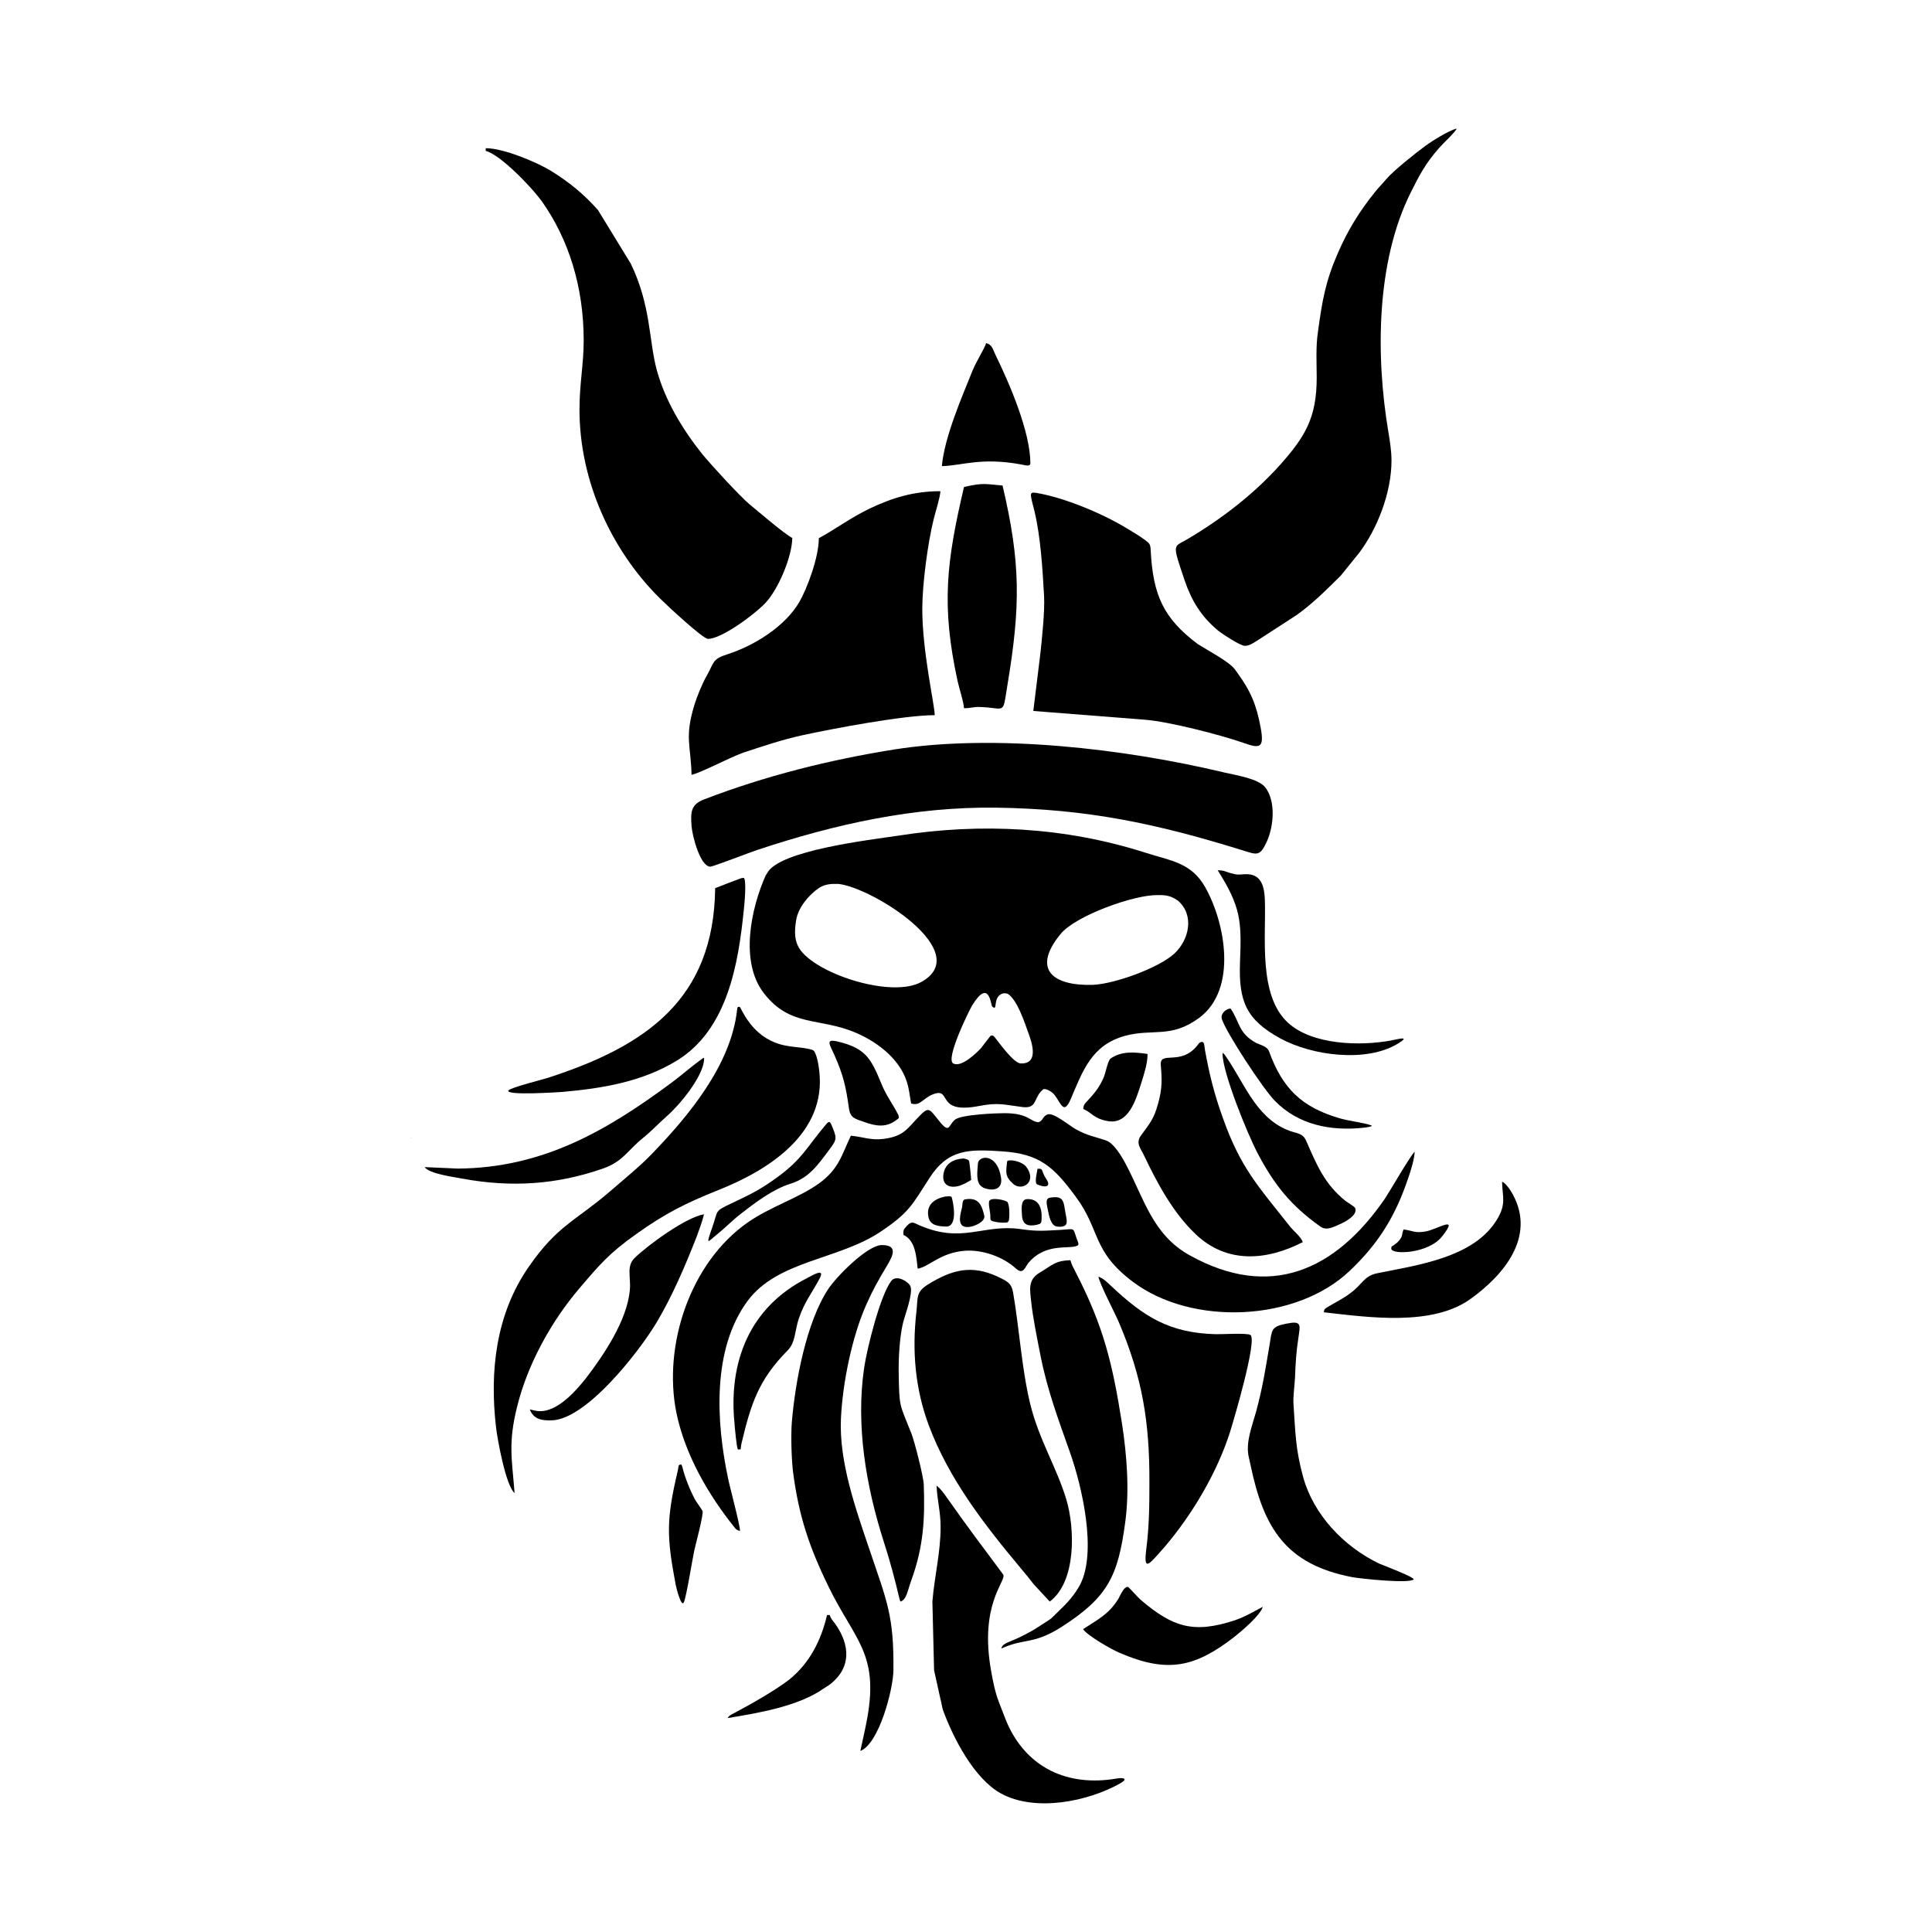
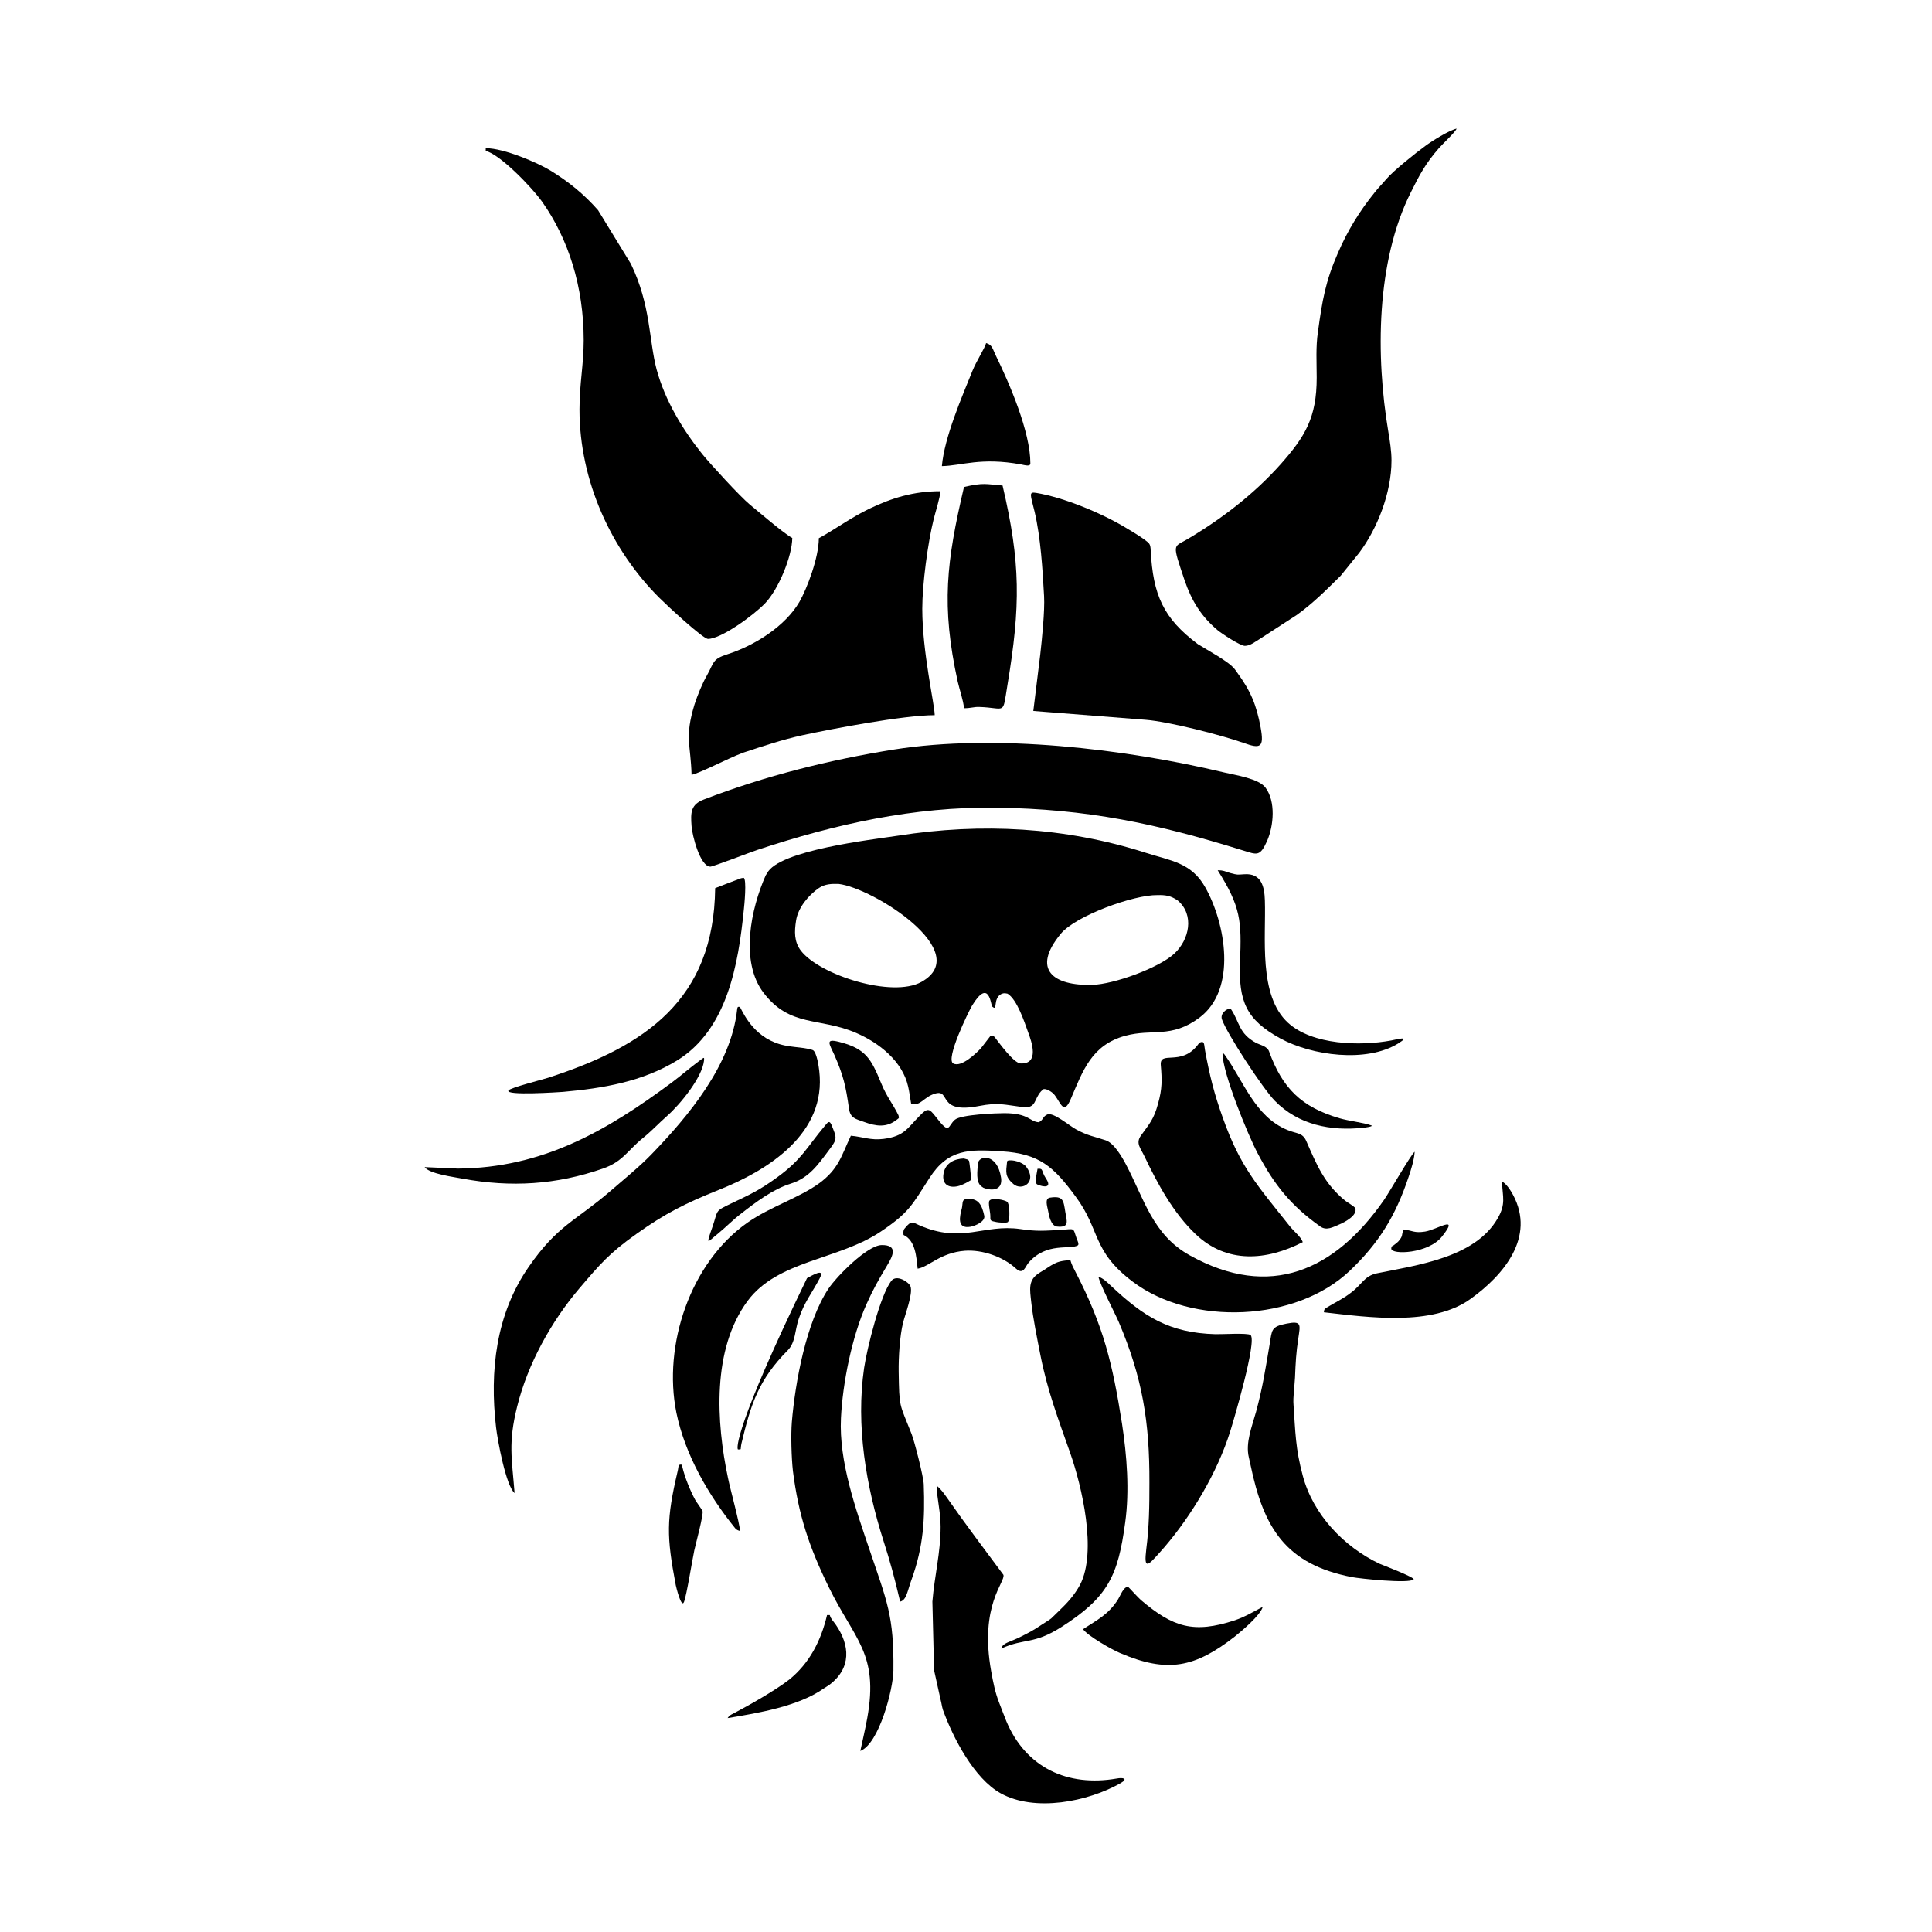
<svg xmlns="http://www.w3.org/2000/svg" width="1500" height="1500" viewBox="0 0 1500 1500">
  <svg x="319.039" y="100.0" width="861.923" height="1300" viewBox="0 0 526.9 794.7">
    <path class="st0" d="M168.4,354.3c-7,15.7-12.4,40.9-1,55.8c12.6,16.5,26.6,11.5,43.9,19c10.9,4.7,22,13.4,24.7,25.5  c0.6,2.6,0.9,5.3,1.4,8c4.6,1.5,5.7-3,11.4-4.7c7.6-2.2,0.7,9.8,20.8,5.9c9.3-1.8,11.9-0.6,20.7,0.5c6.7,0.8,5.3-3.8,8.8-7.5l1.1-1  c1.5-0.4,4.4,1.5,5.4,2.9c3.1,4.2,4.3,9.4,7.6,1.7c5.7-13.3,9.8-25.5,25.7-29.9c13.2-3.6,21.8,1.4,35.3-8.6  c18.1-13.5,12.4-44.9,2.8-61.9c-6.6-11.8-16.5-12.6-28.3-16.4c-38.1-12.2-78.1-14.3-117.5-8.1c-12.4,1.9-56.8,6.9-62.2,17.9  L168.4,354.3z M364,366.3c7.9,6.8,5.5,18.5-1.7,25.2c-7.4,6.8-28.6,14.5-38.9,14.8c-18.5,0.5-29-7.2-15-24.2  c7-8.6,34.8-18.6,45.9-18.4C358.2,363.6,360.7,364,364,366.3z M203,358.4c16.4,1.9,64.6,32.4,39.3,46.5  c-13.8,7.7-48.2-3.2-57.2-14.8c-3.3-4.3-3.1-9.2-2.3-14.3c0.9-6.1,6-12.2,10.9-15.5C196.6,358.4,199.6,358.3,203,358.4z   M283.2,410.5c4.5,2.8,7.9,13.2,9.7,18.2c1.8,4.8,5.4,15.2-3.5,14.9c-3.3-0.1-10.2-9.8-12.2-12.3c-0.5-0.6-1.1-1.4-2.2-0.7  c0,0-3.9,5.1-4.4,5.7c-2.1,2.3-9.4,9.4-13.2,7.3c-3.8-2,7.2-24.5,8.9-27.4c8.2-13.5,8.9-0.2,9.6,0.4c2.8,2.5,0.1-3.9,4.4-6  C281.5,410.1,282.1,410.3,283.2,410.5z" />
    <path class="st0" d="M297.9,471.5c-4.3-0.3-4.6-4.3-16.3-4.3c-3.5,0-20.4,0.6-23.4,3.1c-3.6,3.1-2.2,7.6-9.1-1.4  c-3.1-4-3.9-4.3-7.5-0.6c-6,6-7.3,9.8-17.2,11.1c-6.2,0.8-9.9-1-15.6-1.5c-4.5,9.5-5.7,15.8-15.2,22.7c-9.8,7-22.9,10.9-33.8,18.5  c-27.2,19-40.3,58.2-33.8,90.3c4.1,19.9,15.2,39.1,27.9,54.8c0.7,0.8,1.3,1,2.3,1.3c-0.1-3.4-4.8-20.5-5.7-25.1  c-5.6-26.5-7.7-61.1,9.3-84.1c14.3-19.3,43.1-19.4,63.2-32.9c13.4-9,14.8-12.5,23.1-25.4c8.9-13.9,18.9-13.7,34.2-12.7  c18.1,1.1,24.8,7.4,35.2,21.5c11.9,16,7.6,25.7,27.1,40.4c28,21.1,77.5,19.1,103-5.2c13.9-13.2,21.8-26.2,27.9-44.5  c1.2-3.5,2.7-8.3,2.9-12c-1.8,1.4-11.7,18.7-14.5,22.8c-23.4,33.7-54.2,47.5-92.2,26.4c-17.6-9.7-21.7-26.8-30.3-43.1  c-1.9-3.6-5.7-10.2-9.6-11.5c-5.6-1.9-8.4-2.1-14.1-5.2c-3.3-1.8-10.7-8.2-13.6-7.1C299.8,468.7,300.1,470.7,297.9,471.5" />
    <path class="st0" d="M35.5,10.5C42,12,56.9,27.1,62.4,34.8C74.7,52.3,82,74.8,82,100.4c0,11.4-2,20.6-2,32.8  c0,34.2,15.3,66.9,37.9,89.4c3.7,3.7,20.7,19.5,23.1,19.5c6.2,0,21.4-11,27.1-16.9c6.4-6.7,12.8-22.3,12.9-31  c-4-2.1-15.8-12.3-20.2-15.9c-4.5-3.7-18.9-19.4-22.6-24c-9.2-11.5-17.6-25.3-21.6-40.1c-3.7-14-2.7-30.4-12.2-50.1L88.8,38.6  c-6.6-7.5-13.8-13.4-22.6-18.8C60.3,16.2,44.3,9.2,35.5,9.2V10.5z" />
    <path class="st0" d="M429.9,118.1c0,19-5.5,28-17.2,41.2c-12.6,14.1-28.1,26-44.4,35.6c-6.5,3.8-7.1,1.5-1.1,19.4  c3.4,9.9,7.9,17.1,15.7,23.7c1.8,1.5,10.7,7.4,12.9,7.4c2.5,0,4.8-1.9,6.8-3.1l17.9-11.6c7.9-5.7,14-11.9,20.8-18.6l8.8-10.9  c8.4-11.2,15.3-28.2,15.3-43.8c0-4.5-0.8-9.4-1.5-13.6c-6-35.8-5.9-80.6,10.7-113.7c4.1-8.2,6.9-13.6,13.3-20.9  c1.8-2.1,8-7.8,8.4-9.3c-3.7,0.9-11.7,5.9-14.8,8.2c-4.3,3.1-15.3,11.9-18.5,15.7c-1.8,2.2-3.9,4.2-5.5,6.3c-7.3,9-13,18.3-17.6,29  c-5.8,13.2-7.4,22.5-9.4,37.2C429.4,103.6,429.9,111,429.9,118.1" />
    <path class="st0" d="M229.3,294.6c-30.7,4.9-61.1,12.5-90.2,23.7c-6.3,2.4-6.4,6.1-5.9,12.7c0.3,4.3,4,19.1,8.9,19.2  c1.3,0,19.1-6.9,22.5-8c36.8-12.2,74.1-20.5,113.1-20c43.3,0.6,76,7.5,117.2,20.3c6.8,2.1,8.1,3,11.5-4.6c3.1-7.2,4.1-18.6-0.8-25.2  c-3.2-4.3-14.1-5.9-19.6-7.2C338.7,294.2,277.3,287,229.3,294.6" />
    <path class="st0" d="M193.6,194.3c0,9.3-5.7,24.1-9.2,30.2c-6.8,11.7-21.4,20.8-34.2,24.9c-7.3,2.3-6.3,4-9.7,10  c-2.2,3.8-4.5,9.5-5.9,13.8c-4.8,15.8-1.8,18.8-1.4,33.4c3.6-0.6,18.2-8.2,23.5-10.1l1.3-0.5c8.8-2.9,17.9-6,27.9-8.2  c13.4-2.9,47.8-9.5,62.7-9.5c0-4.9-5.9-29.9-5.9-50.5c0-11.6,2.6-31.2,5.4-42.5c0.7-2.9,3.1-10.4,3.2-13.3c-12.8,0-23,3.2-33.7,8.3  C209,184.4,200.4,190.7,193.6,194.3" />
    <path class="st0" d="M295.4,276.3c17.8,1.4,35.6,2.8,53.4,4.2c11.1,0.9,35.7,7.2,46.5,11c8,2.9,9.7,2.1,8-7.3  c-2-10.8-4.7-17.3-11.2-26.2l-1-1.4c-2.7-3.7-13.2-9.2-17.6-12c-16.4-12.3-21.3-23.3-22.4-44.6c-0.1-3-0.7-3.3-2.5-4.7  c-2.9-2.2-6.1-4-9.2-5.9c-11.6-7-29.4-14.4-42.6-16.6c-3.7-0.6-2.8,0.7-0.8,8.9c2.9,12.3,3.8,27.4,4.5,40.1c0.4,6.8-1,20.5-1.8,27.6  L295.4,276.3z" />
    <path class="st0" d="M154.8,418.2c-2.9,26.2-23,50.3-40.7,68.6c-5.6,5.8-13.6,12.3-19.7,17.6C78.1,518.4,69.6,520.4,56,540  c-15.7,22.5-18.7,49.7-15.6,76.3c0.7,6.1,4.7,27.8,8.8,31.2c-1.3-16.6-3.1-23.7,1.2-41c5-20.2,16.1-40.3,29.5-56.1  c9.9-11.6,14.2-16.7,27-25.8c13.7-9.8,23.5-14.7,39-20.9c23.9-9.5,51.4-26.9,47.9-56.6c-0.2-1.8-1.2-9.3-3.2-9.9  c-5.1-1.7-11.4-0.9-18-3.6c-11.8-4.7-15.9-16.5-16.5-16.8C154.9,416.4,154.9,417.3,154.8,418.2" />
-     <path class="st1" d="M303.2,699c12.7-9.5,12-34.9,7.8-48.7c-4.7-15.3-12.7-27.8-16.9-44.4c-4.2-16.8-5.3-36.3-8.3-53.6  c-0.8-4.6-3-5.4-7.3-7.5c-12.4-5.8-21.8-3.3-33.1,3.7c-5.9,3.7-4.7,6.2-5.5,13.1c-2.1,18.4-0.6,36.4,5.9,53.8  c9.6,25.6,26.5,47.3,43.9,68.1c2,2.4,4,4.8,5.9,7.3L303.2,699z" />
    <path class="st2" d="M181.3,637c2.7,21.2,7.7,36.1,17.1,55.3c12.2,24.9,23.7,31.3,18.2,61.9c-0.9,5.1-2.2,10.5-3.3,15.7  c8.9-3.4,15.6-29.3,15.7-38.2c0.3-26-3.1-32.9-11.3-57.2c-6.6-19.5-14.6-41.9-13.6-62.5c0.8-16.7,5.2-38.7,12.1-54.1  c3.2-7.2,5.8-11.7,9.8-18.4c2.7-4.5,5.4-9.8-2.6-9.7c-6.8,0.1-21.4,14.9-25.3,20.8c-10.5,15.9-15.7,44.2-17.3,63.1  C180.3,619.8,180.6,630.7,181.3,637" />
    <path class="st2" d="M307.6,703.4c-5.2,4.9-1.9,2.5-8.4,6.7c-3.4,2.3-5.6,3.5-9.6,5.5c-5.5,2.8-8.7,2.9-9.4,5.7  c11.2-5.1,15.1-1.7,28.5-10.2c22.2-14.2,26.9-24.3,30.3-49.6c2.1-15.1,0.8-31.9-1.5-46.9c-4.5-28.5-8.7-46.2-22.1-72.1  c-1-1.9-1.8-3.4-2.4-5.5c-7.4,0.2-8.6,2.4-14.6,5.9c-5.7,3.4-4.6,8.1-4,13.9c0.8,7.5,2.9,17.8,4.4,25.4c3.3,16.7,8.4,30.1,14,46  c5.7,16.1,12.9,47.1,4.8,62.8C315,695.8,311.6,699.6,307.6,703.4" />
    <path class="st2" d="M357.6,673.2c13.1-15.3,25.1-35.5,31.2-54.8c1.6-5.1,12.9-43.2,9.7-45.9c-1.2-1.1-14.1-0.3-16.6-0.4  c-22.1-0.6-34.2-8.4-49.8-23.1c-1.7-1.6-3.5-3.4-5.8-4.2c0.7,3.7,7.5,16.6,9.6,21.4c11.3,26.5,14.7,47.6,14.6,76.3  c0,10.9-0.1,20.9-1.5,31.7c-1.2,9.9,0.8,7.8,6.3,1.6L357.6,673.2z" />
    <path class="st2" d="M247.5,699l0.8,32.6l3.1,14c0.4,1.4,0.6,3.2,1.1,4.8c4.8,13.3,14.8,32.6,27.4,39.6c16.2,9,41.4,4,56.9-4.8  c3.8-2.2,1.2-2.8-1.9-2.2c-23.2,4-43-5.1-52.3-27.2c-1.2-2.9-2.3-6-3.5-9c-1.8-4.7-2.7-9.1-3.7-14.7c-5.7-31.6,6.9-42.4,5.8-45.8  c-8.9-12-18-24-26.5-36.2c-1.6-2.2-3-4.4-5.2-6.1c0.2,6.5,1.9,12.3,1.9,19.5C251.4,675.8,248.5,686.8,247.5,699" />
    <path class="st2" d="M373.2,435.1c-7.9,9.9-17.9,2.2-17.3,9.3c0.6,7,0.7,11.2-1.3,18.3c-2,7.4-4,9.4-8.1,15.1  c-2.7,3.7-0.1,6.1,1.7,10c6.2,13,13.6,26.7,24.2,36.8c14.9,14.2,33.7,12.6,50.9,3.8c-0.9-2.6-4.2-5-6.3-7.7  c-15.2-19.2-23.3-27.7-31.7-51.4c-4-11.1-6.3-20.3-8.4-31.9c-0.5-2.5-0.1-4.7-2.3-3.8C374.2,433.7,373.5,434.7,373.2,435.1" />
    <path class="st0" d="M262.5,170c-8.3,35.4-10.9,56.2-3,92.3c0.9,4,2.7,9,3,12.7c3.4,0,4.7-0.7,7.2-0.6c12.9,0.4,11,4.3,13.4-10.3  c6.3-37.8,6.3-58.2-2.3-94.8C272.9,168.7,272,167.8,262.5,170" />
    <path class="st1" d="M232.3,699c3-0.8,3.4-5.3,5.3-10.4c5.7-15.8,6.4-28.8,5.8-45.2c-0.1-3.6-4.4-20.5-5.8-24  c-5.9-14.9-5.8-12.2-6.1-29.5c-0.1-6.6,0.5-17,2.1-23.3c0.9-3.7,4.8-13.8,3.5-17.2c-0.8-2.1-6.6-5.8-9.1-2.6  c-5.2,6.7-11.5,31.8-12.9,41.3c-4,27.2,0.9,56.1,9.2,82.1c3.1,9.6,5.3,17.8,7.6,27.6L232.3,699z" />
    <path class="st2" d="M398.5,634.2c6.2,29.8,16.6,47.1,48.2,53.2c3.7,0.7,27,3.2,29.2,1.1c0.9-0.9-15.1-7-16.3-7.5  c-16.9-8.1-31.4-23.3-36.3-41.7c-3.5-13-3.5-20.7-4.4-33.7c-0.3-3.5,0.5-8.9,0.7-12.8c0.3-7.2,0.5-11.7,1.6-18.9  c0.9-6.3,1.7-8.3-5.7-6.8c-7.3,1.4-6.8,3-7.9,9.6c-2,11.8-3.3,20.5-6.5,32.3c-1.9,6.9-5.1,14.6-3.4,21.6  C398,631.8,398.2,632.9,398.5,634.2" />
    <path class="st0" d="M156.7,355.7c-4.1,1.5-8.2,3.1-12.3,4.7c-0.6,52.9-33,75-79.3,90c-2.5,0.8-17.9,4.7-18.8,6  c-1.8,2.6,24.3,0.8,25.8,0.7c19-1.7,37.7-4.8,54.2-14.9c23.9-14.7,29.1-45.7,31.7-71.5c0.2-1.6,1.5-14.7-0.1-15.2L156.7,355.7z" />
    <path class="st2" d="M517.9,500.4c0.2,6.5,1.9,9.8-2.1,16.7c-10.7,18.7-38.2,22.2-57.3,26.1c-6.1,1.3-7,5.2-12.2,9.1  c-4.1,3.2-7.5,4.6-11.7,7.2c-1.1,0.7-1.2,1-1.3,2.2c21.2,2.4,51.5,6.8,69.7-6.4c15.7-11.3,30.8-29.3,20.1-49.3  c-1-1.9-3.2-5.4-5.2-6.3L517.9,500.4z" />
-     <path class="st0" d="M83,593.1c-5.3,6.6-14.9,17.6-24.4,15.2l-2.2-0.5c1.9,4.7,5.5,5.3,10.3,5.2c16.5-0.3,41.6-32.6,49.8-46.3  c7.5-12.5,13.9-27.5,19.2-41.1c1.3-3.5,2.5-6.8,3.4-10.4c-8.3,1.3-26.3,14.3-32.9,20.7c-4.1,3.9-1.7,9.3-2.3,15.3  C102.6,565.6,91.5,582,83,593.1" />
    <path class="st0" d="M22.3,493.5l-15.8-0.7c2.3,3.2,13.4,4.6,18.1,5.5c22.9,4.2,44.4,2.9,66.5-4.8c9.5-3.3,11.7-8.6,19-14.5  c4-3.2,7.6-7.1,11.6-10.6c6.1-5.4,16.5-18.1,17.4-26.1c0.2-2.1,0-1.5-2.4,0.2c-4.1,3-8.4,6.8-12.7,10  C92.8,475.7,62.4,493.2,22.3,493.5" />
    <path class="st0" d="M252,160.1c9.5-0.2,18.5-4.3,37.6-0.8c2,0.4,4.4,1.1,4.4-0.5c0-15-9.9-37.9-16.6-51.6c-1.3-2.7-1.5-4.7-4.4-5.5  c-0.6,2.4-4.6,8.5-6.5,13.2C261.6,127.1,253.2,146.3,252,160.1" />
    <path class="st2" d="M385.2,439c0.1,9.2,11.8,38,16.7,47.3c7.9,15,15.8,24.8,29.7,34.7c3,2.1,6,0.3,9.3-1.1c2.3-1,8.5-4.2,7.3-7.6  c-0.2-0.7-3.8-2.8-4.7-3.5c-10-8.1-13.6-17.1-18.6-28.5c-1.8-4-4.7-3.3-9.1-5.2c-15.3-6.4-20.6-23.2-29.7-35.8l-0.7-0.7L385.2,439z" />
    <path class="st1" d="M319,712.1c2.1,3.1,13.6,9.7,17.5,11.3c22.6,9.7,35.6,6.9,54.4-7.7c3.4-2.7,12.3-10.2,13.4-14.2  c-4.4,2.3-8.3,4.7-13.3,6.4c-19.5,6.4-29.3,3.3-44.5-9.6c-1.3-1.1-5.7-6-6-6.2c-2.1-0.6-3.9,4.3-4.8,5.7  C331.2,705.1,325.7,707.7,319,712.1" />
    <path class="st1" d="M388.8,353.2c-2.6-0.8-3.1-1.3-5.9-1.3c11,17.4,11.4,24.1,10.6,43.6c-0.7,18.6,2.9,27.3,19.1,36.2  c15,8.2,40.9,11.7,56,2.4c6.3-3.9-0.6-1.9-3.4-1.4c-14.6,2.7-37.3,2.2-48.9-8.4c-14.2-13-10.4-40.6-11-58.1  c-0.2-6.5-1.6-13-9.8-12.4C392.1,354,392.5,354.2,388.8,353.2" />
-     <path class="st2" d="M155.2,626.8c2,0,1,0.3,1.7-2.9c4.5-18.8,8.1-30.2,22-44.2c3.7-3.8,3.3-9.5,5.2-15c2.7-8,6.3-12.2,9.9-19.1  c2.8-5.3-3.7-1.3-6-0.1c-27.3,13.8-37.4,39.8-34.4,69.2C153.7,616.2,154.6,626.2,155.2,626.8" />
+     <path class="st2" d="M155.2,626.8c2,0,1,0.3,1.7-2.9c4.5-18.8,8.1-30.2,22-44.2c3.7-3.8,3.3-9.5,5.2-15c2.7-8,6.3-12.2,9.9-19.1  c2.8-5.3-3.7-1.3-6-0.1C153.7,616.2,154.6,626.2,155.2,626.8" />
    <path class="st0" d="M316,526.8c-1.9-5.6-0.7-4.6-7.6-4.2c-8,0.4-11,0.8-19.2-0.4c-17.5-2.5-27.5,7.1-47.9-1.8  c-3-1.3-3.8-2.6-7.1,1.7c-0.6,0.8-0.5,1.9-0.4,2.9c5.7,2.6,6.1,10.5,6.7,16c5.3-0.8,10.7-7.6,22.4-8.5c8.3-0.6,18.1,2.8,24.2,8.4  c3.7,3.4,4.5-1.1,6.1-2.8c8.6-9.9,19.8-5.9,23.4-8.2C317.2,529.3,316.3,527.6,316,526.8" />
    <path class="st2" d="M198.5,738.6c10.7-8,9.9-18.9,3.1-28.7c-1.1-1.6-2.3-2.6-2.8-4.5h-1.3c-2.9,12.3-8.4,22.9-17.9,30.6  c-6.7,5.2-18.9,12.1-26.5,16.1c-1.2,0.6-2.1,1-2.8,2.2c14.6-2.4,33.7-5.6,45.7-14.1L198.5,738.6z" />
    <path class="st2" d="M401.4,434c-8.8-4.7-7.9-10-12.4-16.5c-2.3,0.2-4.9,2.6-4.1,5.1c2.2,6.6,19.5,33,25.1,38.7  c11.2,11.5,26.6,14.5,42.2,12.8c0.3,0,4.9-0.6,3.6-1.1c-3.5-1.3-10.7-2.1-15.1-3.4c-18.1-5.3-27.1-14.3-33.4-31.7  C406.5,435.6,403.5,434.9,401.4,434" />
    <path class="st0" d="M231.4,468.2c-2.7-5.5-5.6-8.8-8.2-15.2c-4.7-11.3-7.1-16.5-20.2-19.7c-6.5-1.6-4.4,1-2,6.3  c4.3,9.8,5.4,14.8,6.9,25.3c0.6,4.7,3.1,5,7.3,6.5c5.5,2,10.5,2.8,15.4-1.1C231.8,469.4,231.7,469.6,231.4,468.2" />
-     <path class="st0" d="M331.9,441.4c-1.4,1.7-2,6.4-3.3,9.3c-2.2,4.9-4.6,7.5-8.2,11.4c-1.1,1.1-1.1,1.6-1.3,3.1  c4.2,1.8,4.7,4.4,11.3,5.7c10.2,2.1,13.7-10.1,16.2-17.9c1.3-4.1,3.1-9.6,3-13.9C343.6,438.2,337.1,437.6,331.9,441.4" />
    <path class="st3" d="M128.4,634c-1.8-0.1-1.2,0.7-1.8,3.1c-5.4,23-5.3,30.9-0.9,54.1c0.1,0.5,2.6,11.2,3.9,8  c1.3-3.3,3.9-19.9,4.9-24.5c0.7-3.2,4.5-17.2,3.9-18.7c-0.3-0.7-2.8-4.1-3.5-5.3c-2.4-4.5-4.9-10.6-6.1-15.7L128.4,634z" />
    <path class="st0" d="M196.3,473.4c-8.5,10.1-10.6,15.6-22.4,24.2c-8.6,6.3-13.2,8.3-22.2,12.6c-7.7,3.7-5.8,2.9-8.6,11  c-3.3,9.4-2.4,7.2,2.6,3.2c3.8-3.1,6.9-6.4,11.1-9.6c6.8-5.3,15-11.5,23.3-14.1c8.8-2.7,13.1-9,18.4-16.1c4-5.3,3.7-5.5,1-12.1  C198.4,470.2,197.5,472.1,196.3,473.4" />
    <path class="st4" d="M468.8,527.9c-0.7,0.8-1.5,1.3-2.1,1.8c-1.3,1.1-1.3,0.2-1.4,1.8c0,3,17.6,2.5,24.1-5.8  c8.5-10.7-2.3-3.2-8.1-2.3c-5.2,0.8-5.8-0.5-10.2-1C470,525.3,471,525.3,468.8,527.9" />
-     <path class="st0" d="M253.4,506.8c-5,1.1-8.9,3.9-7.8,9.6c0.8,4.1,4.6,4.5,8.3,4.6c5.7,0.3,3.7-11,2.7-14.1l-1-0.3L253.4,506.8z" />
    <path class="st0" d="M262.4,488.7c-4.6,0.2-8.7,2.2-9.6,7.1c-1,5.6,3,7.3,7.7,5.8c2-0.7,3.6-1.6,5.4-2.7c0-1.1-0.8-8.6-1-9.1  l-0.7-0.6L262.4,488.7z" />
    <path class="st0" d="M271.7,502.6c4.3,1.7,9.2,1.1,8.4-4.7c-1.8-12-10.8-10.7-11-6.7c-0.2,3.3-1.1,8.6,1.6,10.7L271.7,502.6z" />
    <path class="st0" d="M261.5,512.3c-1,3.7-2.6,10,4.1,8.8c2.2-0.4,7.2-2.5,6.5-5.3c-1.1-4.9-2.7-8.8-9-7.7  C261.5,508.3,261.9,510.6,261.5,512.3" />
    <path class="st0" d="M282.9,490.6c-0.5,4.6-1,6.7,3,10.2c4.1,3.6,11.6-0.9,6.1-8.2c-1.6-2.1-6.6-3.6-8.9-2.8L282.9,490.6z" />
-     <path class="st0" d="M299.2,518.9c0.6-5-0.2-11.3-6.9-10.9c-3.1,0.2-2.4,5.3-2.3,7.4c0.2,4.6,2.5,5.7,7,4.8l1.6-0.5L299.2,518.9z" />
    <path class="st0" d="M307.8,521.1c4.5,0,3.6-2.5,2.8-6.9c-0.9-5.5-0.9-7.9-7.3-6.9c-2.6,0.4-1.3,4-0.9,6.2c0.4,2.3,1.3,7,4.1,7.5  L307.8,521.1z" />
    <path class="st0" d="M283.8,518.1c0.4-1.9,0.4-8.1-0.9-8.9c-1.2-0.8-7-2.1-8.3-0.5c-0.8,1,0.4,5.3,0.4,7.3c0,2.2-0.2,2.3,3,2.9  c0.9,0.2,4.7,0.5,5.3,0L283.8,518.1z" />
    <path class="st0" d="M297.2,501c3.1,1.4,7.3,1.8,4.2-2.8c-2.4-3.6-1-4.9-4-4.6C297.2,495.2,295.8,500.1,297.2,501" />
    <path class="st5" d="M0,479.1c0.1,0.1,0.2-0.3,0.2-0.2l0,0C0.2,478.9-0.1,479,0,479.1" />
  </svg>
</svg>